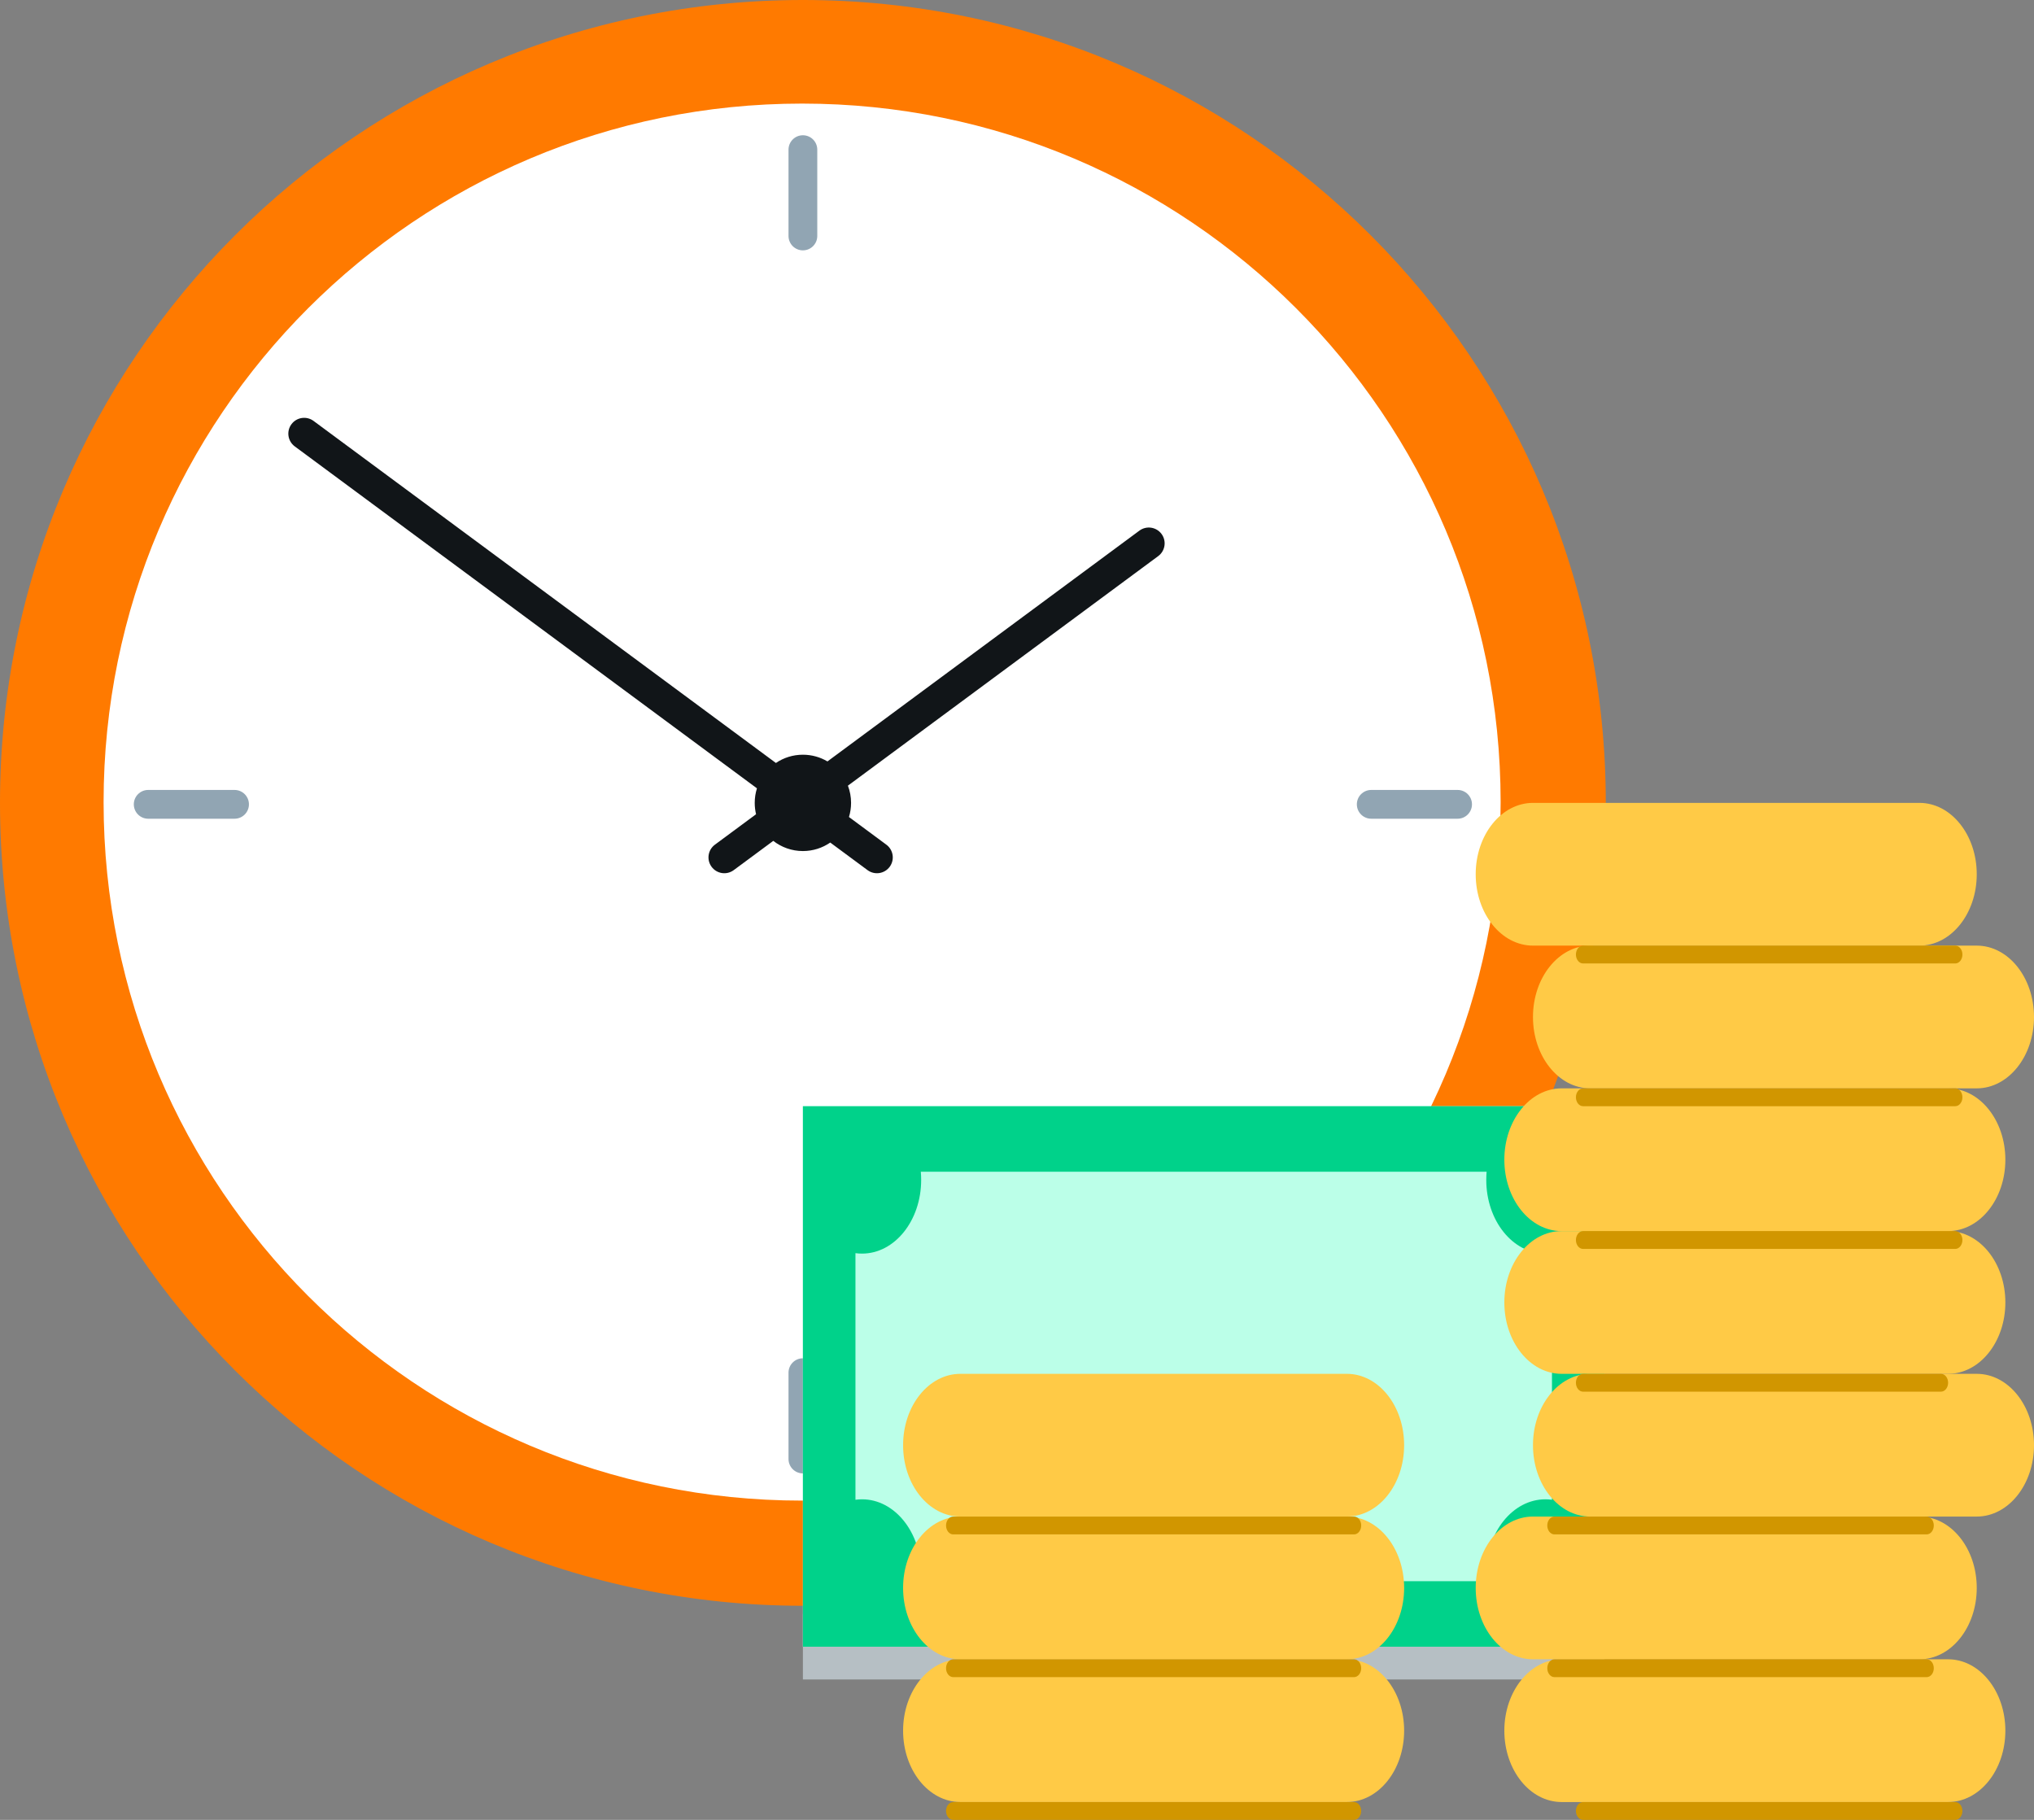
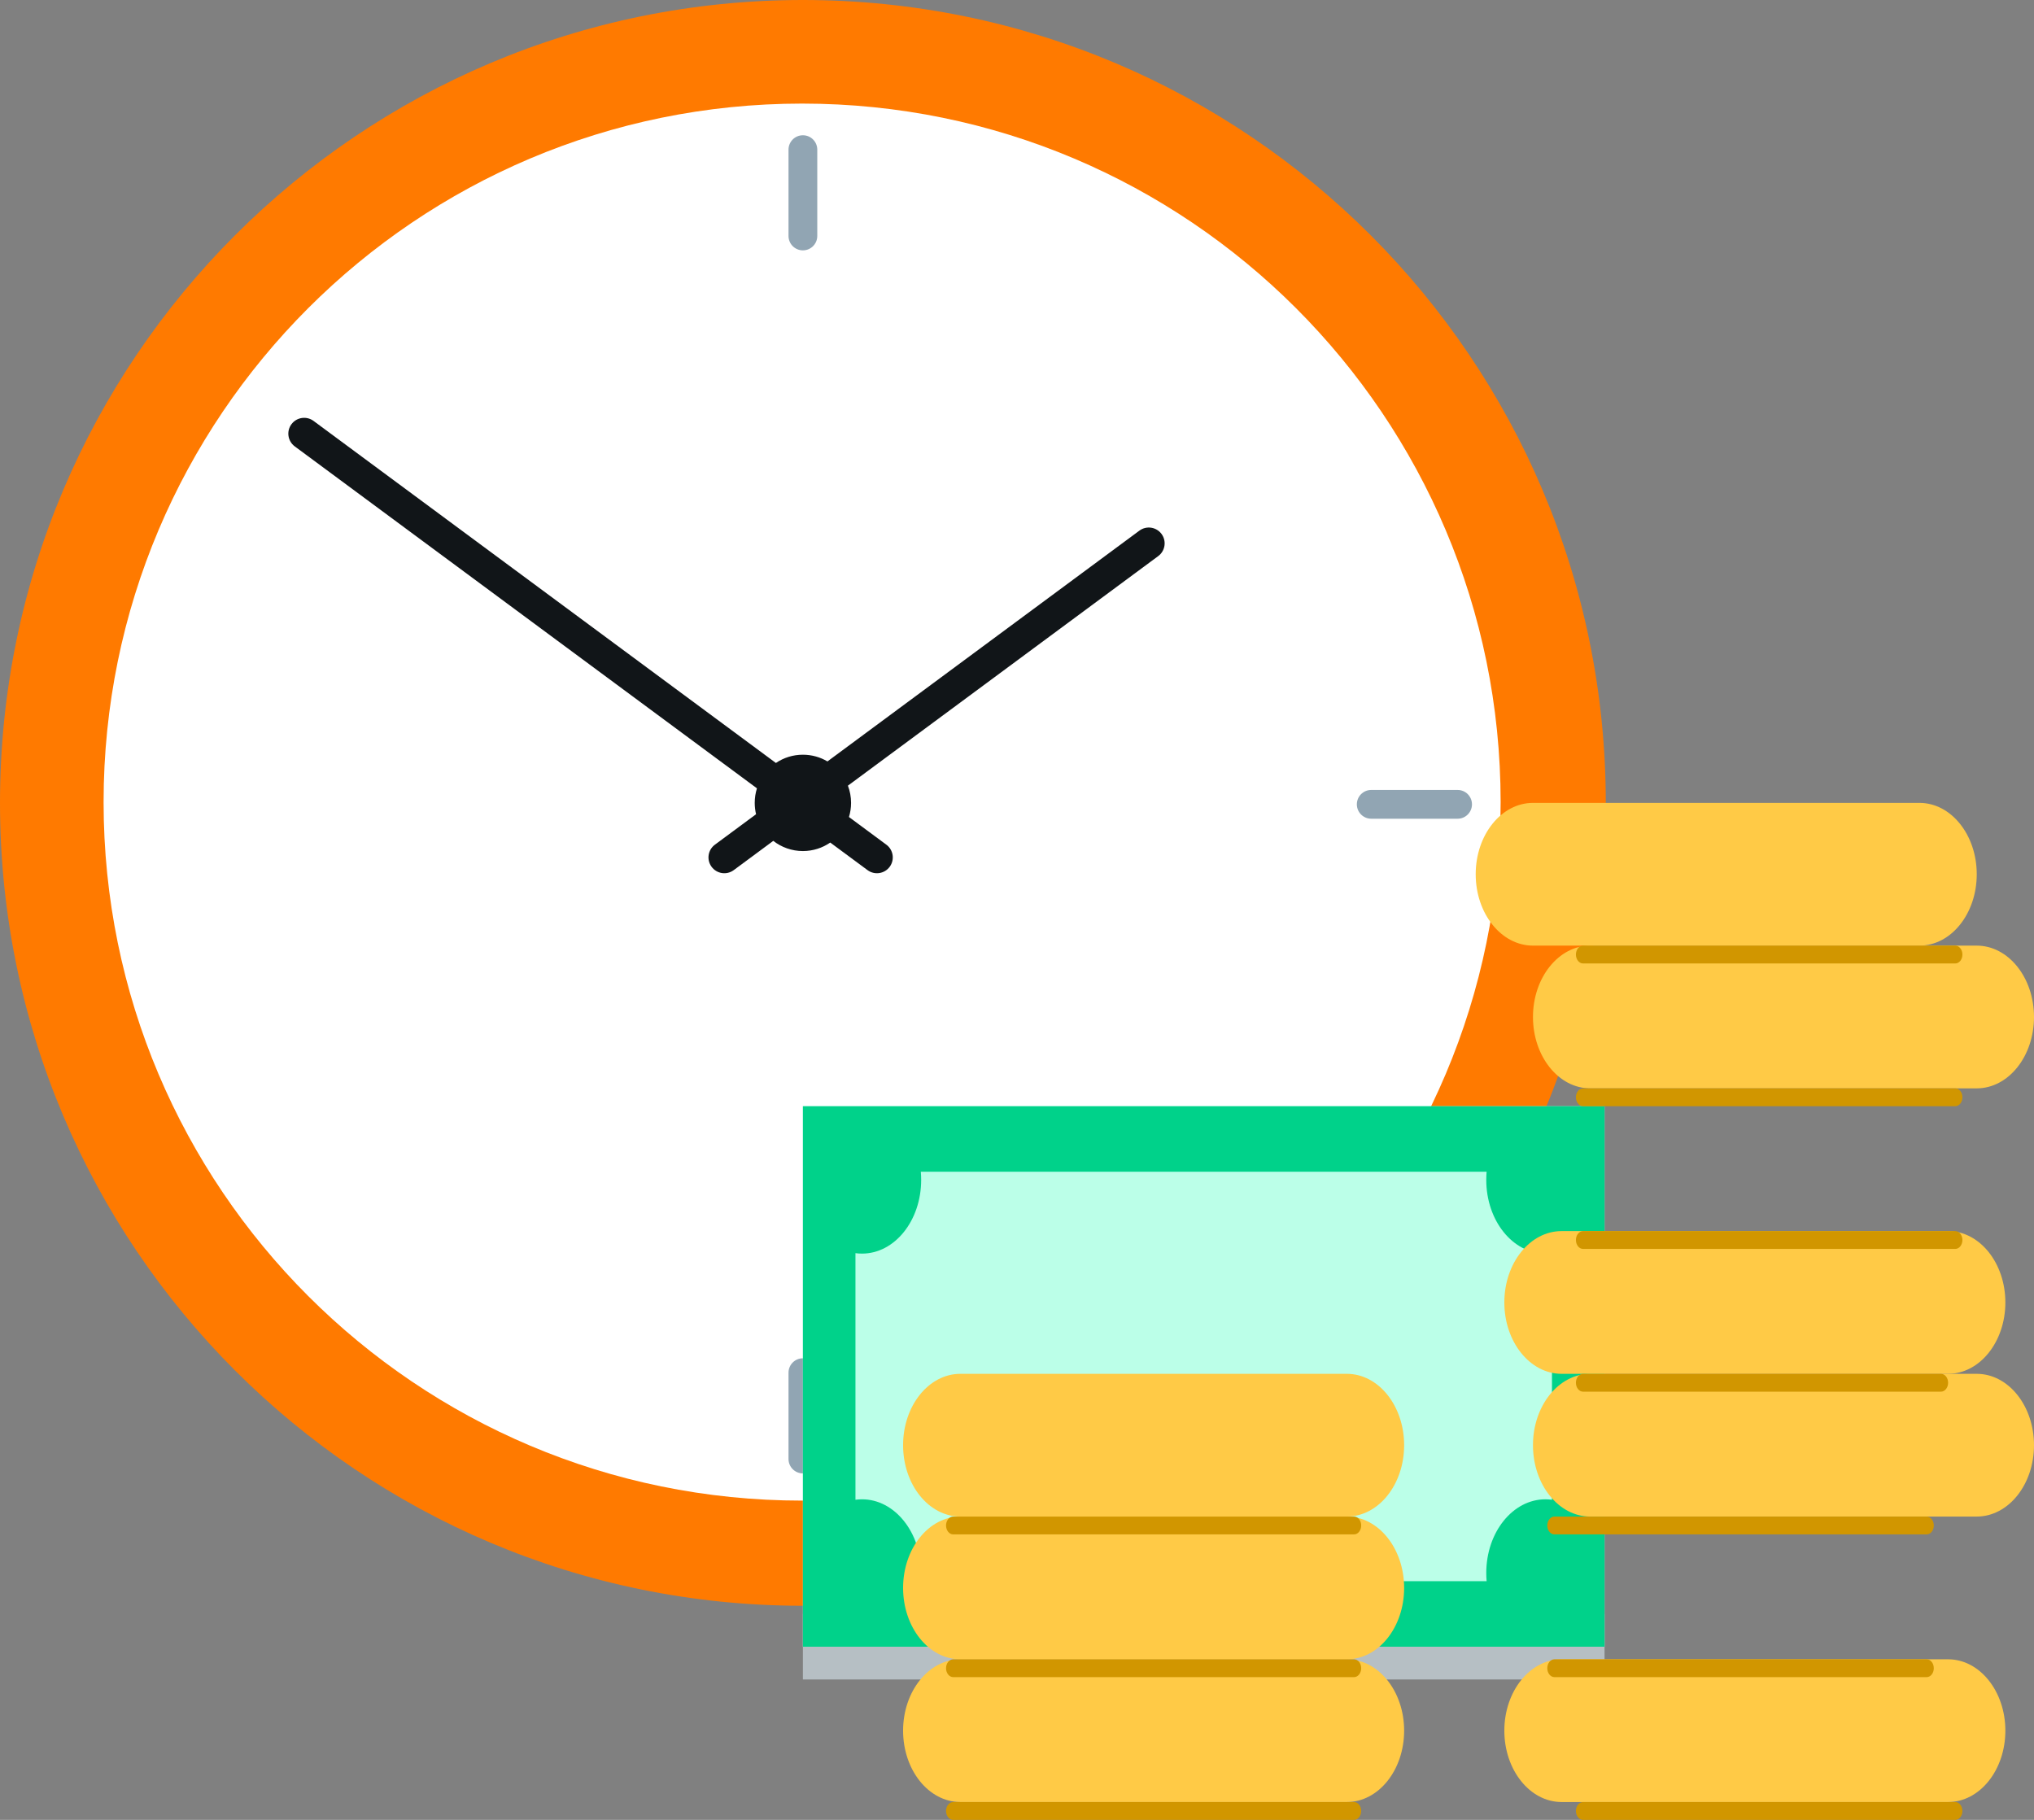
<svg xmlns="http://www.w3.org/2000/svg" width="114" height="102" viewBox="0 0 114 102" fill="none">
  <rect x="0" y="0" width="114" height="102" fill="#808080" stroke="none" />
  <path d="M90 45C90 69.853 69.853 90 45 90C20.147 90 0 69.853 0 45C0 20.147 20.147 0 45 0C69.853 0 90 20.147 90 45Z" fill="#FF7A00" />
  <path d="M84.106 44.956C84.106 66.578 66.578 84.106 44.956 84.106C23.334 84.106 5.806 66.578 5.806 44.956C5.806 23.334 23.334 5.806 44.956 5.806C66.578 5.806 84.106 23.334 84.106 44.956Z" fill="white" />
  <path d="M45 7.581C44.555 7.581 44.194 7.942 44.194 8.387V13.226C44.194 13.671 44.555 14.032 45 14.032C45.445 14.032 45.806 13.671 45.806 13.226V8.387C45.806 7.942 45.445 7.581 45 7.581Z" fill="#91A5B3" />
  <path d="M45 76.129C44.555 76.129 44.194 76.49 44.194 76.936V81.774C44.194 82.22 44.555 82.581 45 82.581C45.445 82.581 45.806 82.22 45.806 81.774V76.936C45.806 76.49 45.445 76.129 45 76.129Z" fill="#91A5B3" />
-   <path d="M8.306 45.888C7.861 45.888 7.5 45.527 7.5 45.081C7.5 44.636 7.861 44.275 8.306 44.275H13.145C13.591 44.275 13.952 44.636 13.952 45.081C13.952 45.527 13.591 45.888 13.145 45.888H8.306Z" fill="#91A5B3" />
  <path d="M76.048 45.081C76.048 45.527 76.409 45.888 76.855 45.888H81.694C82.139 45.888 82.5 45.527 82.5 45.081C82.5 44.636 82.139 44.275 81.694 44.275H76.855C76.409 44.275 76.048 44.636 76.048 45.081Z" fill="#91A5B3" />
  <path d="M16.52 25.019C16.126 24.727 16.043 24.172 16.334 23.778C16.625 23.384 17.181 23.301 17.575 23.593L43.487 42.763C43.919 42.47 44.44 42.3 45 42.3C45.502 42.3 45.973 42.437 46.376 42.676L63.86 29.741C64.254 29.45 64.809 29.533 65.101 29.927C65.392 30.321 65.309 30.876 64.915 31.168L47.523 44.035C47.637 44.334 47.7 44.66 47.7 45C47.7 45.275 47.659 45.541 47.582 45.792L49.678 47.343C50.072 47.634 50.155 48.19 49.864 48.583C49.572 48.977 49.017 49.06 48.623 48.769L46.533 47.223C46.097 47.523 45.569 47.7 45 47.7C44.374 47.7 43.798 47.486 43.34 47.129L41.123 48.769C40.729 49.06 40.174 48.977 39.883 48.583C39.591 48.189 39.674 47.634 40.068 47.343L42.375 45.636C42.326 45.432 42.3 45.219 42.3 45C42.3 44.715 42.344 44.441 42.425 44.184L16.52 25.019Z" fill="#111518" />
  <path d="M45 62H89.93V92.295H45V62Z" fill="#BBFFE8" />
  <g style="mix-blend-mode:multiply" opacity="0.8">
    <path d="M45 90.459H89.93V94.131H45V90.459Z" fill="#C3CED5" />
  </g>
  <path fill-rule="evenodd" clip-rule="evenodd" d="M45 62H89.93V92.295H45V62ZM86.616 70.262C86.74 70.262 86.863 70.254 86.984 70.237V84.058C86.863 84.041 86.74 84.033 86.616 84.033C84.785 84.033 83.301 85.882 83.301 88.164C83.301 88.319 83.308 88.472 83.321 88.623H51.609C51.622 88.472 51.629 88.319 51.629 88.164C51.629 85.882 50.145 84.033 48.315 84.033C48.19 84.033 48.067 84.041 47.946 84.058V70.237C48.067 70.254 48.19 70.262 48.315 70.262C50.145 70.262 51.629 68.413 51.629 66.131C51.629 65.976 51.622 65.823 51.609 65.672H83.321L83.313 65.774L83.306 65.902C83.303 65.978 83.301 66.054 83.301 66.131C83.301 68.413 84.785 70.262 86.616 70.262Z" fill="#00D28A" />
  <path d="M50.616 97C50.616 94.791 52.053 93 53.826 93H75.488C77.261 93 78.698 94.791 78.698 97C78.698 99.209 77.261 101 75.488 101H53.826C52.053 101 50.616 99.209 50.616 97Z" fill="#FFCA46" />
  <path d="M53.023 101.5C53.023 101.224 53.203 101 53.425 101H75.89C76.111 101 76.291 101.224 76.291 101.5C76.291 101.776 76.111 102 75.89 102H53.425C53.203 102 53.023 101.776 53.023 101.5Z" fill="#D19600" />
  <path d="M50.616 89C50.616 86.791 52.053 85 53.826 85H75.488C77.261 85 78.698 86.791 78.698 89C78.698 91.209 77.261 93 75.488 93H53.826C52.053 93 50.616 91.209 50.616 89Z" fill="#FFCA46" />
  <path d="M53.023 93.5C53.023 93.224 53.203 93 53.425 93H75.89C76.111 93 76.291 93.224 76.291 93.5C76.291 93.776 76.111 94 75.89 94H53.425C53.203 94 53.023 93.776 53.023 93.5Z" fill="#D19600" />
  <path d="M50.616 81C50.616 78.791 52.053 77 53.826 77H75.488C77.261 77 78.698 78.791 78.698 81C78.698 83.209 77.261 85 75.488 85H53.826C52.053 85 50.616 83.209 50.616 81Z" fill="#FFCA46" />
  <path d="M53.023 85.5C53.023 85.224 53.203 85 53.425 85H75.89C76.111 85 76.291 85.224 76.291 85.5C76.291 85.776 76.111 86 75.89 86H53.425C53.203 86 53.023 85.776 53.023 85.5Z" fill="#D19600" />
  <path d="M112.395 97C112.395 94.791 110.958 93 109.186 93H87.523C85.751 93 84.314 94.791 84.314 97C84.314 99.209 85.751 101 87.523 101H109.186C110.958 101 112.395 99.209 112.395 97Z" fill="#FFCA46" />
  <path d="M109.988 101.5C109.988 101.224 109.809 101 109.587 101H88.727C88.505 101 88.326 101.224 88.326 101.5C88.326 101.776 88.505 102 88.727 102H109.587C109.809 102 109.988 101.776 109.988 101.5Z" fill="#D19600" />
-   <path d="M110.791 89C110.791 86.791 109.354 85 107.581 85H85.919C84.146 85 82.709 86.791 82.709 89C82.709 91.209 84.146 93 85.919 93H107.581C109.354 93 110.791 91.209 110.791 89Z" fill="#FFCA46" />
  <path d="M108.384 93.5C108.384 93.224 108.204 93 107.983 93H87.122C86.901 93 86.721 93.224 86.721 93.5C86.721 93.776 86.901 94 87.122 94H107.983C108.204 94 108.384 93.776 108.384 93.5Z" fill="#D19600" />
  <path d="M114 81C114 78.791 112.563 77 110.791 77H89.128C87.356 77 85.919 78.791 85.919 81C85.919 83.209 87.356 85 89.128 85H110.791C112.563 85 114 83.209 114 81Z" fill="#FFCA46" />
  <path d="M108.384 85.5C108.384 85.224 108.204 85 107.983 85H87.122C86.901 85 86.721 85.224 86.721 85.5C86.721 85.776 86.901 86 87.122 86H107.983C108.204 86 108.384 85.776 108.384 85.5Z" fill="#D19600" />
  <path d="M112.395 73C112.395 70.791 110.958 69 109.186 69H87.523C85.751 69 84.314 70.791 84.314 73C84.314 75.209 85.751 77 87.523 77H109.186C110.958 77 112.395 75.209 112.395 73Z" fill="#FFCA46" />
  <path d="M109.186 77.5C109.186 77.224 109.006 77 108.785 77H88.727C88.505 77 88.326 77.224 88.326 77.5C88.326 77.776 88.505 78 88.727 78H108.785C109.006 78 109.186 77.776 109.186 77.5Z" fill="#D19600" />
-   <path d="M112.395 65C112.395 62.791 110.958 61 109.186 61H87.523C85.751 61 84.314 62.791 84.314 65C84.314 67.209 85.751 69 87.523 69H109.186C110.958 69 112.395 67.209 112.395 65Z" fill="#FFCA46" />
  <path d="M109.988 69.5C109.988 69.224 109.809 69 109.587 69H88.727C88.505 69 88.326 69.224 88.326 69.5C88.326 69.776 88.505 70 88.727 70H109.587C109.809 70 109.988 69.776 109.988 69.5Z" fill="#D19600" />
  <path d="M114 57C114 54.791 112.563 53 110.791 53H89.128C87.356 53 85.919 54.791 85.919 57C85.919 59.209 87.356 61 89.128 61H110.791C112.563 61 114 59.209 114 57Z" fill="#FFCA46" />
  <path d="M109.988 61.5C109.988 61.224 109.809 61 109.587 61H88.727C88.505 61 88.326 61.224 88.326 61.5C88.326 61.776 88.505 62 88.727 62H109.587C109.809 62 109.988 61.776 109.988 61.5Z" fill="#D19600" />
  <path d="M110.791 49C110.791 46.791 109.354 45 107.581 45H85.919C84.146 45 82.709 46.791 82.709 49C82.709 51.209 84.146 53 85.919 53H107.581C109.354 53 110.791 51.209 110.791 49Z" fill="#FFCA46" />
  <path d="M109.988 53.5C109.988 53.224 109.809 53 109.587 53H88.727C88.505 53 88.326 53.224 88.326 53.5C88.326 53.776 88.505 54 88.727 54H109.587C109.809 54 109.988 53.776 109.988 53.5Z" fill="#D19600" />
</svg>